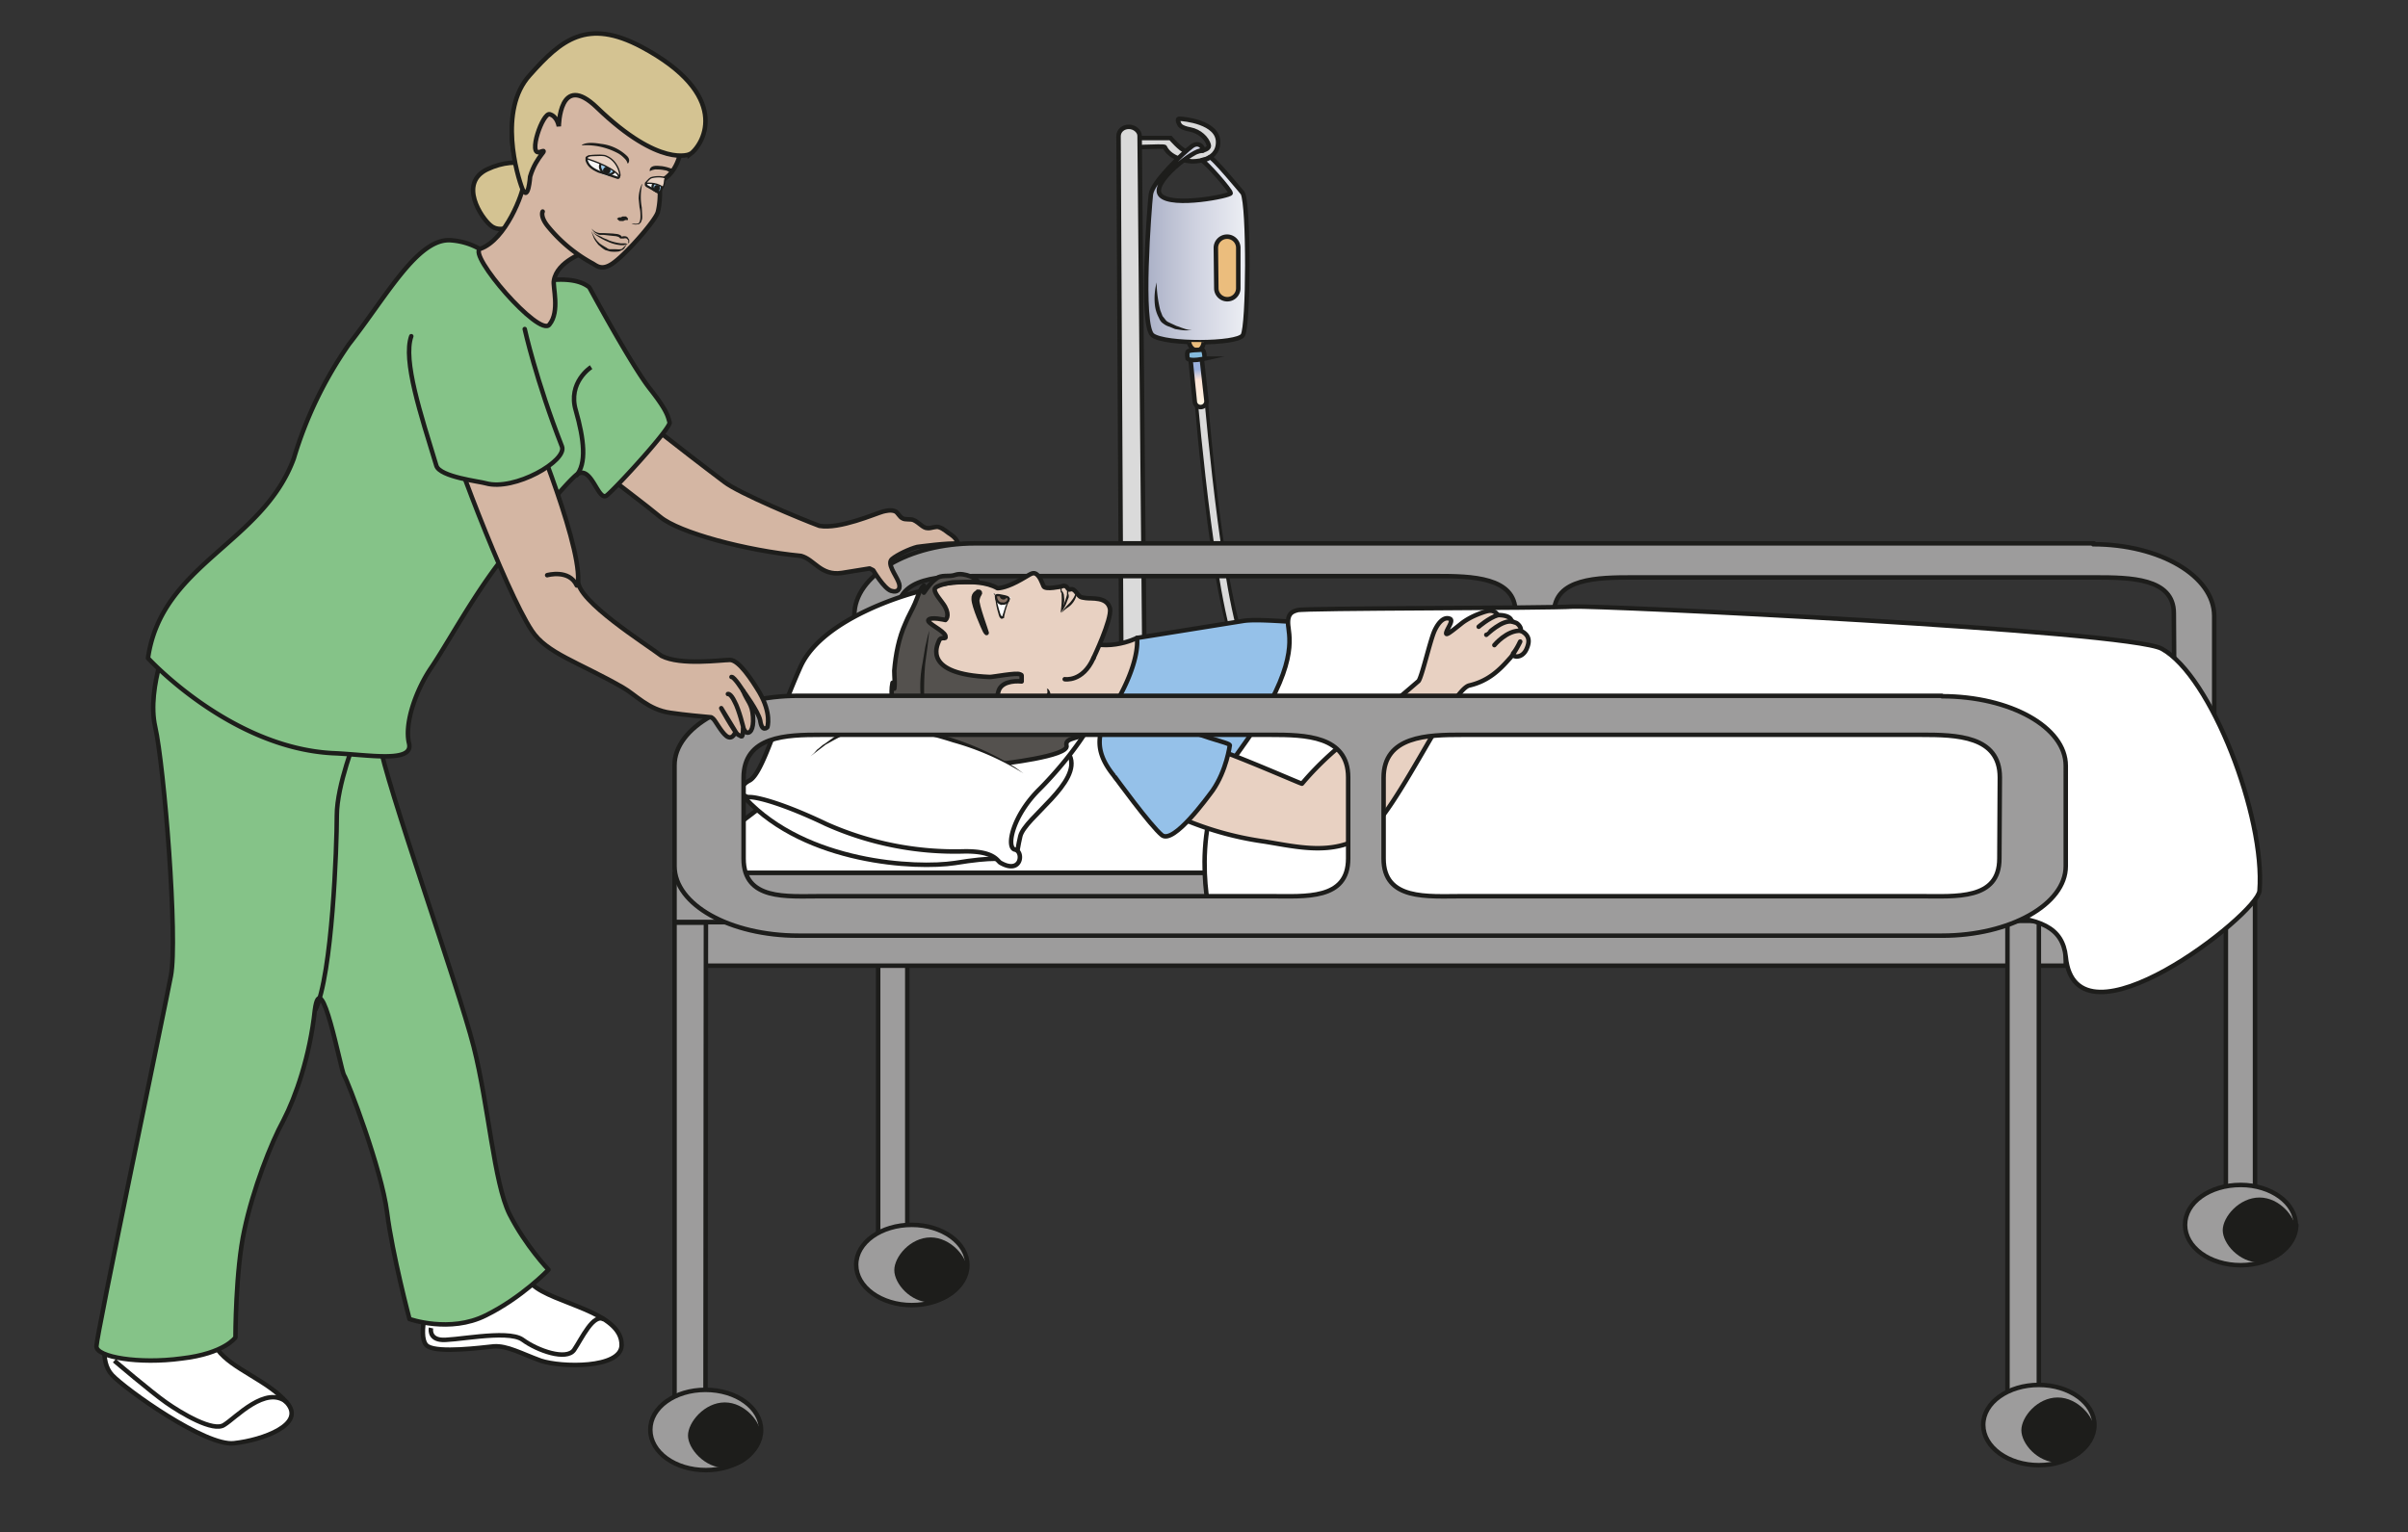
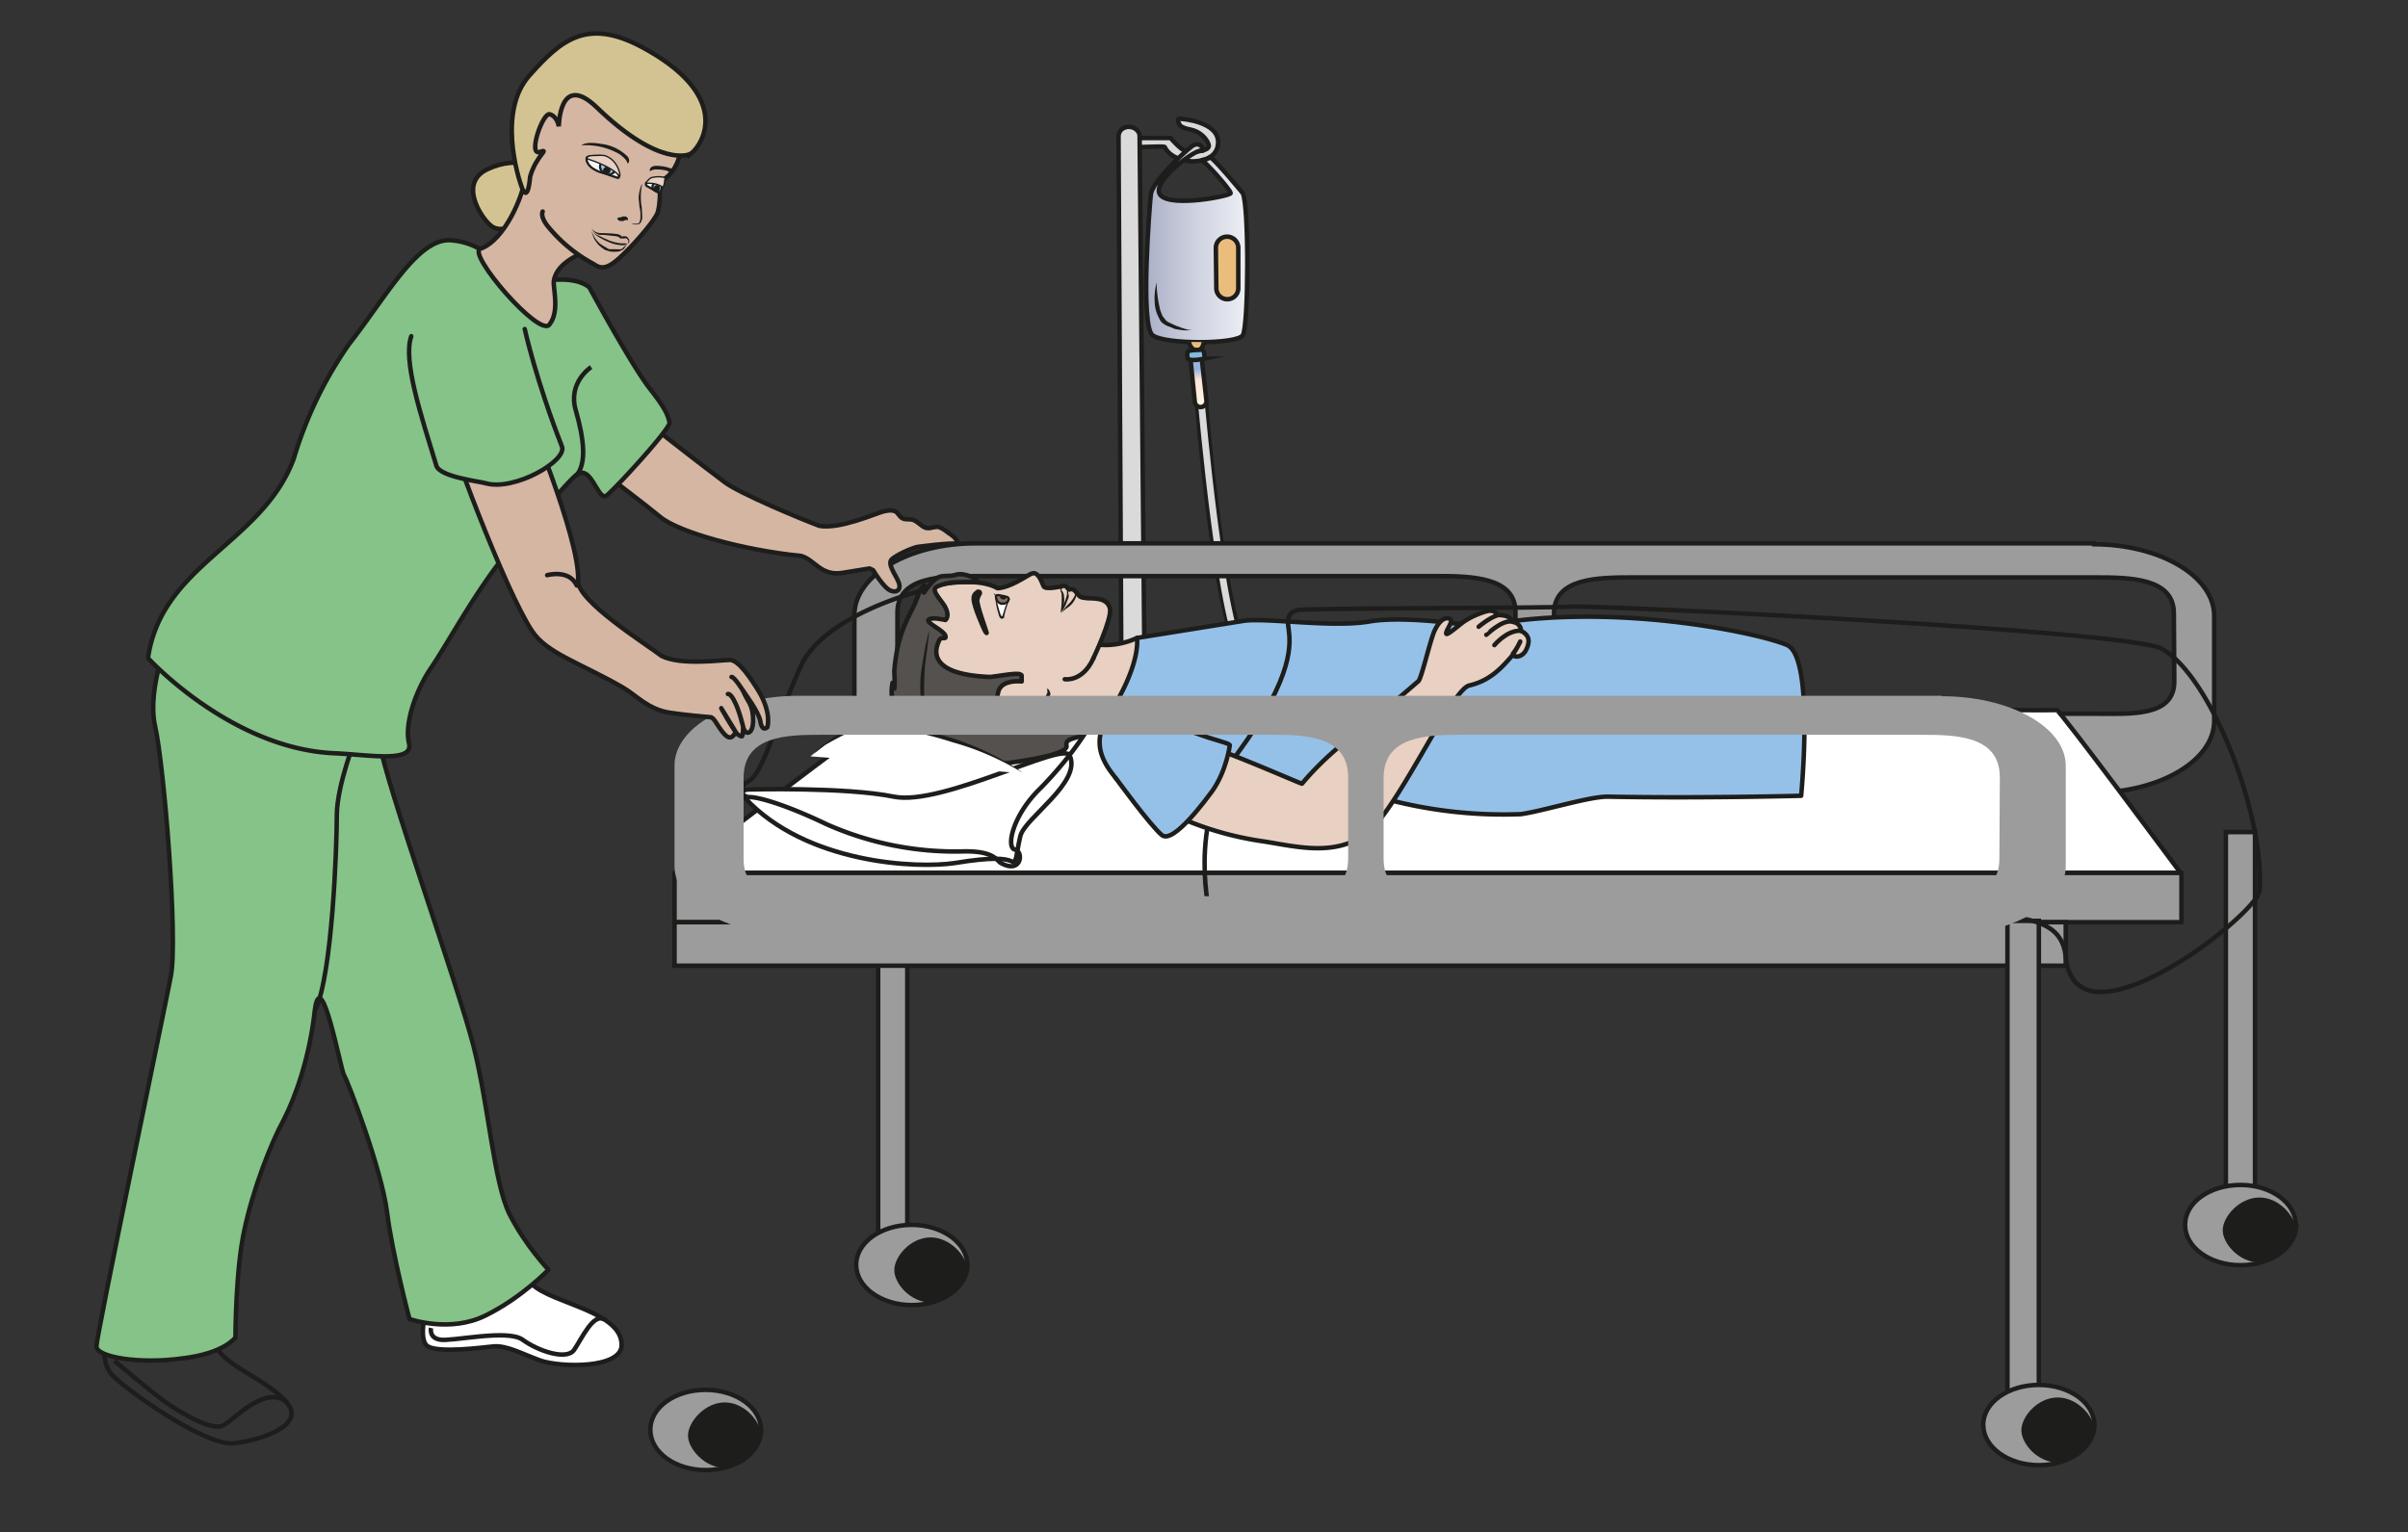
<svg xmlns="http://www.w3.org/2000/svg" viewBox="0 0 715.7 455.6">
  <rect x="0" y="0" width="715.7" height="455.6" fill="#333333" stroke="none" />
  <defs>
    <clipPath id="a">
      <path d="M0 341.7h536.8V0H0z" />
    </clipPath>
    <clipPath id="b">
      <path d="M265.8 309.1c-2-1.4-8.9-8-9.2-10.7-.3-2.7-2.4-29.3.4-31.4s18.8-2 20.1 0c1.4 2.1 1.3 28.9 0 31.7 0 0-7 8.5-7.4 8.1-.7-.8-2-.6-1.7-.8.9-.4 6.4-6.6 6.4-7.3 0-.6-13-3.2-15.6-.5-2.7 2.7 7.8 10.5 9.2 10 .3-.2.3.2 0 .7-.1.3-.5.7-1 .7-.4 0-.8-.1-1.2-.5" />
    </clipPath>
    <clipPath id="d">
      <path d="M0 341.7h536.8V0H0z" />
    </clipPath>
    <clipPath id="e">
      <path d="M266.6 262.5c-.7 0-1.2-.7-1.1-1.4l.9-9a1.3 1.3 0 112.6.3l-1 9a1.3 1.3 0 01-1.4 1.1" />
    </clipPath>
    <clipPath id="g">
      <path d="M0 341.7h536.8V0H0z" />
    </clipPath>
    <clipPath id="h">
      <path d="M0 341.7h536.8V0H0z" />
    </clipPath>
    <clipPath id="i">
      <path d="M0 341.7h536.8V0H0z" />
    </clipPath>
    <clipPath id="j">
      <path d="M0 341.7h536.8V0H0z" />
    </clipPath>
    <linearGradient id="c" x2="1" gradientTransform="rotate(180 139 143.8) scale(22.582)" gradientUnits="userSpaceOnUse">
      <stop stop-color="#edeff4" offset="0" />
      <stop stop-color="#cfd2e0" offset=".5" />
      <stop stop-color="#aab0c6" offset="1" />
    </linearGradient>
    <linearGradient id="f" x2="1" gradientTransform="scale(-11.544) rotate(-84.1 -23.7 2)" gradientUnits="userSpaceOnUse">
      <stop stop-color="#fff5e3" offset="0" />
      <stop stop-color="#fde4d7" offset=".5" />
      <stop stop-color="#9bb1dd" offset=".7" />
      <stop stop-color="#9bb1dd" offset="1" />
    </linearGradient>
  </defs>
  <g clip-path="url(#a)" transform="matrix(1.333 0 0 -1.333 0 455.6)">
    <path d="M251.7 311h9.3s2.2-2.6 3.5-3c1.3-.2 5.5 0 5 1.5-.4 1.4-2 3-4.1 3.4-2.2.4-2.4 1.1-2.4 1.1s-.8 1.3 0 1.3 8.7-.7 8.6-5.3c-.1-4.5-5.9-4.2-5.9-4.2s-4.6.2-6 3.2c-.2.3-9-.2-9-.2" fill="#dadada" stroke="#1d1d1b" stroke-miterlimit="10" />
    <path d="M250.2 160l-.8 151.4c0 1.2 1 2.1 2.3 2.1s2.4-1 2.4-2l1.4-152 6-28.1-19-.3z" fill="#dadada" />
    <path d="M250.2 160l-.8 151.4c0 1.2 1 2.1 2.3 2.1s2.4-1 2.4-2l1.4-152 6-28.1-19-.3z" fill="none" stroke="#1d1d1b" stroke-miterlimit="10" />
    <path d="M267.8 253s4.2-54.6 10.8-58.3" fill="none" stroke="#1d1d1b" stroke-linecap="round" stroke-miterlimit="10" stroke-width="3" />
    <path d="M267.8 252.7s4.6-53.5 9.9-57.4" fill="none" stroke="#dadada" stroke-linecap="round" stroke-miterlimit="10" stroke-width="1.5" />
  </g>
  <g clip-path="url(#b)" transform="matrix(1.333 0 0 -1.333 0 455.6)">
    <path d="M265.8 309.1c-2-1.4-8.9-8-9.2-10.7-.3-2.7-2.4-29.3.4-31.4s18.8-2 20.1 0c1.4 2.1 1.3 28.9 0 31.7 0 0-7 8.5-7.4 8.1-.7-.8-2-.6-1.7-.8.9-.4 6.4-6.6 6.4-7.3 0-.6-13-3.2-15.6-.5-2.7 2.7 7.8 10.5 9.2 10 .3-.2.3.2 0 .7-.1.3-.5.7-1 .7-.4 0-.8-.1-1.2-.5" fill="url(#c)" />
  </g>
  <g clip-path="url(#d)" transform="matrix(1.333 0 0 -1.333 0 455.6)">
    <path d="M277.1 298.7s-7 8.5-7.4 8c-.6-.7-2-.5-1.7-.7.9-.4 6.4-6.6 6.4-7.3 0-.6-13-3.2-15.6-.5-2.6 2.7 7.8 10.5 9.2 10 .8-.4-.2 2.4-2.2 1-2-1.5-8.9-8-9.2-10.8-.3-2.7-2.4-29.3.4-31.4s18.8-2 20.1 0 1.4 28.9 0 31.7z" fill="none" stroke="#1d1d1b" stroke-miterlimit="10" />
    <path d="M271.2 277.5a2.4 2.4 0 014.9 0v9a2.4 2.4 0 11-5 0z" fill="#ebbd7d" />
    <path d="M271.2 277.5a2.4 2.4 0 014.9 0v9a2.4 2.4 0 11-5 0z" fill="none" stroke="#1d1d1b" stroke-miterlimit="10" />
    <path d="M257.9 278.8v-.7a28.1 28.1 0 01.8-5.5l.5-1.3.8-1c.3-.3.6-.4 1-.6l1.3-.6.6-.2.5-.2.9-.3.8-.2H265.7l-.7-.1h-.8a18.7 18.7 0 00-1.6.2l-.6.1-1.2.5a4 4 0 00-1.4.7c-.5.3-.8.8-1 1.3a7.8 7.8 0 00-.9 2.9 14 14 0 00.4 5" fill="#1d1d1b" />
    <path d="M268.4 265.5s-.1-1.9-1.6-1.8c-1.4 0-1.7 1.8-1.7 1.8" fill="#ebbd7d" stroke="#1d1d1b" stroke-miterlimit="10" />
  </g>
  <g clip-path="url(#e)" transform="matrix(1.333 0 0 -1.333 0 455.6)">
-     <path d="M266.6 262.5c-.7 0-1.2-.7-1.1-1.4l.9-9a1.3 1.3 0 112.6.3l-1 9a1.3 1.3 0 01-1.4 1.1" fill="url(#f)" />
+     <path d="M266.6 262.5c-.7 0-1.2-.7-1.1-1.4l.9-9a1.3 1.3 0 112.6.3l-1 9" fill="url(#f)" />
  </g>
  <g clip-path="url(#g)" transform="matrix(1.333 0 0 -1.333 0 455.6)">
    <path d="M266.4 252.2a1.3 1.3 0 112.6.2l-1 9a1.3 1.3 0 01-2.5-.3z" fill="none" stroke="#1d1d1b" stroke-miterlimit="10" />
    <path d="M268.6 261.8s0 2-.6 2c-.5-.1-3 0-3.2-.5-.2-.5 0-1.5 0-1.5.7-.7 3.8 0 3.8 0" fill="#85bbdd" />
    <path d="M268.6 261.8s0 2-.6 2c-.5-.1-3 0-3.2-.5-.2-.5 0-1.5 0-1.5.7-.7 3.8 0 3.8 0z" fill="none" stroke="#1d1d1b" stroke-miterlimit="10" />
  </g>
  <g clip-path="url(#h)" transform="matrix(1.333 0 0 -1.333 0 455.6)">
    <path d="M484.8 189.8c0-8-9.9-7.2-17.7-7.2h-103c-7.8 0-17.6-.7-17.6 7.2V205c0 7.9 9.8 8 17.6 8h103c7.8 0 17.6-.1 17.6-8zm-146.9.1c0-7.9-9.8-7.1-17.6-7.1H217.6c-7.7 0-17.5-.8-17.5 7.1v15.3c0 8 9.8 8.1 17.5 8.1h102.7c7.8 0 17.6-.2 17.6-8zm129 30.7H217.5c-14.9 0-27-7.2-27-16V181c0-8.8 12.1-16 27-16h249.2c14.9 0 27 7.2 27 16v23.4c0 8.9-12.1 16-27 16" fill="#9d9c9c" />
    <path d="M484.8 189.8c0-8-9.9-7.2-17.7-7.2h-103c-7.8 0-17.6-.7-17.6 7.2V205c0 7.9 9.8 8 17.6 8h103c7.8 0 17.6-.1 17.6-8zm-146.9.1c0-7.9-9.8-7.1-17.6-7.1H217.6c-7.7 0-17.5-.8-17.5 7.1v15.3c0 8 9.8 8.1 17.5 8.1h102.7c7.8 0 17.6-.2 17.6-8zm129 30.7H217.5c-14.9 0-27-7.2-27-16V181c0-8.8 12.1-16 27-16h249.2c14.9 0 27 7.2 27 16v23.4c0 8.9-12.1 16-27 16z" fill="none" stroke="#1d1d1b" stroke-linejoin="round" stroke-miterlimit="10" />
    <path d="M202.3 65h-6.5v111h6.5z" fill="#9d9c9c" stroke="#1d1d1b" stroke-miterlimit="10" />
    <path d="M150.4 147.1s45 34.6 48.6 36.3c3.5 1.7 259-.2 259.6 0 .6.1 27.6-36.3 27.6-36.3z" fill="#fff" />
    <path d="M150.4 147.1s45 34.6 48.6 36.3c3.5 1.7 259-.2 259.6 0 .6.1 27.6-36.3 27.6-36.3z" fill="none" stroke="#1d1d1b" stroke-linejoin="bevel" stroke-miterlimit="10" />
    <path d="M150.4 147.1h336v-11h-336z" fill="#9d9c9c" stroke="#1d1d1b" stroke-linejoin="round" stroke-miterlimit="10" />
    <path d="M460.6 126.4H150.4v9.7h310.2z" fill="#9d9c9c" stroke="#1d1d1b" stroke-miterlimit="10" />
-     <path d="M157.3 25h-6.9V136h7z" fill="#9d9c9c" stroke="#1d1d1b" stroke-linejoin="round" stroke-miterlimit="10" />
    <path d="M166.9 165.7s-2.5 0-.7-2c13.6-14.5 38.1-15.7 46.7-14.4 8.5 1.4 11.3 1 12.6.4 1.3-.6 1 1.4 2 5.6 1 4.1 13.8 12 11 18-1.4 3.2-28.5-11.4-39.2-9.2-10.8 2.2-32.4 1.6-32.4 1.6" fill="#fff" />
    <path d="M166.9 165.7s-2.5 0-.7-2c13.6-14.5 38.1-15.7 46.7-14.4 8.5 1.4 11.3 1 12.6.4 1.3-.6 1 1.4 2 5.6 1 4.1 13.8 12 11 18-1.4 3.2-28.5-11.4-39.2-9.2-10.8 2.2-32.4 1.6-32.4 1.6z" fill="none" stroke="#1d1d1b" stroke-miterlimit="10" />
-     <path d="M206 210.1c-1.6-.2-22.4-5.7-27.5-17-5.1-11.3-8.4-23.9-11.4-25.4-3-1.6-1.6-3.8.1-3.7 1.8 0 7.6-1.5 17-6a70.5 70.5 0 0130.8-6.1c6.5.1 7.3-2 8-2.5 4.8-2.8 5.3 2.5 3.3 2.9s-.6 7.5 5.5 13.5c6 6 22 24.6 11.1 31.3s-16.4 16.3-36.9 13" fill="#fff" />
    <path d="M206 210.1c-1.6-.2-22.4-5.7-27.5-17-5.1-11.3-8.4-23.9-11.4-25.4-3-1.6-1.6-3.8.1-3.7 1.8 0 7.6-1.5 17-6a70.5 70.5 0 0130.8-6.1c6.5.1 7.3-2 8-2.5 4.8-2.8 5.3 2.5 3.3 2.9s-.6 7.5 5.5 13.5c6 6 22 24.6 11.1 31.3s-16.4 16.3-36.9 13z" fill="none" stroke="#1d1d1b" stroke-miterlimit="10" />
    <path d="M239.1 200.2c6.7-4.7 14.4-.7 14.4-.7s16-13.3 13.5-10.7c0 0-18.7-8.5-22.8-7.8 0 0-23.6 2-23.2 4.7.4 2.8 18.1 14.5 18.1 14.5" fill="#e8d1c2" />
    <path d="M239.1 200.2c6.7-4.7 14.4-.7 14.4-.7s16-13.3 13.5-10.7c0 0-18.7-8.5-22.8-7.8 0 0-23.6 2-23.2 4.7.4 2.8 18.1 14.5 18.1 14.5z" fill="none" stroke="#1d1d1b" stroke-linecap="round" stroke-linejoin="round" stroke-miterlimit="10" />
    <path d="M243.8 195s4.1 8.6 3.7 11c-.6 2.8-4.2 2.2-5.4 2.4-1.2.2-1.2.1-2 1.1-1.2 1.7-1.6.3-2 1-.5 1-1.4.5-1.4.5s-3.6-.8-4 0c-.4.9-.8 2.2-1.7 2.8-.9.5-1.4-.3-4.3-1.8s-4.3-1.4-4.3-1.4c-4.8 2.8-14.5.5-14.5.5s-4.4-5-3.8-17.7c.7-12.7 15.1-15.8 21.7-15.5 6.5.3 4.1-.5 11.5 2" fill="#e8d1c2" stroke="#1d1d1b" stroke-linecap="round" stroke-linejoin="round" stroke-miterlimit="10" />
    <path d="M220.7 190.8c.8 0 5.9 1 6.7.6.4-.2.4 0 .4-.6v-1c-2 .2-4.7-.2-5.2-2.3-.3-1-.4-1.9.1-2.9.5-.8 1.2-1.4 2-1.6 2.2-.6 5.7 1.8 7.5 1.2 1.8-.5 1.5-2.5 3.5-2.6 1 0 6.3-2.4 6.1-3.1-.4-1.6-4.5-1-4-3 .7-2.4-14.8-4.1-14.8-4.1-1-.2-3.3.6-4.3.6-2 .1-5.2-.5-7 .3-2 1-3.5 1.7-4.4 3.7-.3-.2-.6-1-.9-1-.4-.2-.5.4-.8.8-.5.7-1.1.9-1.8 1.3-.8.5-1.5 1.1-2.1 1.7-1 .8-1.2 2-1.7 3.1-1 2.2-1.5 5.2-1 7.6.2-.3.4-1 .4-1.3.2 1.3 0 2.7 0 4 .3 3.6 1 7.3 2.5 10.6.6 1.5 1.5 3 2.1 4.4.6 1.3 1 3.1 2 4v-1.6c.7 1 1.5 2.2 2.6 3 1.3 1.2 2.9.4 4.5 1 1.9.6 5.2-1 4.9-1.7 0 0-.9.2-5.6 0 0 0-4.1-.6-4-1.6 0-1 1.6-2.6 2.3-3.8 1.2-2.2.1-3 .1-3s-3.3.8-3.8 0c-.4-.7 3.4-2.3 3.8-3.5.3-1.2-1 .2-1.5-1.3-.4-1-3.5-7.3 11.4-7.9" fill="#54514e" />
    <path d="M220.7 190.8c.8 0 5.9 1 6.7.6.4-.2.4 0 .4-.6v-1c-2 .2-4.7-.2-5.2-2.3-.3-1-.4-1.9.1-2.9.5-.8 1.2-1.4 2-1.6 2.2-.6 5.7 1.8 7.5 1.2 1.8-.5 1.5-2.5 3.5-2.6 1 0 6.3-2.4 6.1-3.1-.4-1.6-4.5-1-4-3 .7-2.4-14.8-4.1-14.8-4.1-1-.2-3.3.6-4.3.6-2 .1-5.2-.5-7 .3-2 1-3.5 1.7-4.4 3.7-.3-.2-.6-1-.9-1-.4-.2-.5.4-.8.8-.5.7-1.1.9-1.8 1.3-.8.5-1.5 1.1-2.1 1.7-1 .8-1.2 2-1.7 3.1-1 2.2-1.5 5.2-1 7.6.2-.3.4-1 .4-1.3.2 1.3 0 2.7 0 4 .3 3.6 1 7.3 2.5 10.6.6 1.5 1.5 3 2.1 4.4.6 1.3 1 3.1 2 4v-1.6c.7 1 1.5 2.2 2.6 3 1.3 1.2 2.9.4 4.5 1 1.9.6 5.2-1 4.9-1.7 0 0-.9.2-5.6 0 0 0-4.1-.6-4-1.6 0-1 1.6-2.6 2.3-3.8 1.2-2.2.1-3 .1-3s-3.3.8-3.8 0c-.4-.7 3.4-2.3 3.8-3.5.3-1.2-1 .2-1.5-1.3-.4-1-3.5-7.3 11.4-7.9z" fill="none" stroke="#1d1d1b" stroke-linecap="round" stroke-linejoin="round" stroke-miterlimit="10" />
    <path d="M233.3 188.3l.4-.2c.2-.2.4-.5.5-1 0-.5-.3-1-.6-1.4l-.6-.5-.7-.5c-1-.5-2-.8-2.8-.9h-1.3a1238.5 1238.5 0 003.6 1.8l.6.4c.1 0 .2 0 .3.2l.2.2c.2 0 .3.2.4.4l.2.4c.1.3 0 .6 0 .8 0 .2-.2.3-.2.3" fill="#1d1d1b" />
    <path d="M218.2 209.8s-1.2-.3-1.1-1.6c0-1.6 2.2-6.5 2.5-7.1.4-.7.4-.5.4-.4 0 .1-2.3 6.3-2.1 7.3.2 1 .5 1.2.6 1.5 0 .3-.2.3-.3.3" fill="#1d1d1b" fill-rule="evenodd" />
    <path d="M218.2 209.8s-1.2-.3-1.1-1.6c0-1.6 2.2-6.5 2.5-7.1.4-.7.4-.5.4-.4 0 .1-2.3 6.3-2.1 7.3.2 1 .5 1.2.6 1.5 0 .3-.2.3-.3.3z" fill="none" stroke="#1d1d1b" stroke-miterlimit="10" />
    <path d="M236.8 210.8l-.1-.2v-.5l.3-.4.2-.5.1-1.1a6.2 6.2 0 00-.8-3l.1 1a15.6 15.6 0 01.1 3v.4c-.2.2-.2.3-.2.5-.1.3 0 .6.1.7l.3.1M236.7 205.1l.1.2.4.6.6.7.4.4.4.4c.4.5.8 1 1 1.5l.3.6v.3l.1-.3v-.6a4.7 4.7 0 00-1.9-2.6 7 7 0 01-1.2-1l-.2-.2" fill="#1d1d1b" />
    <path d="M238.2 210.3v-.2-.8l.1-.2v-.5l-.4-1c-.2-.7-.6-1.3-.8-1.7l-.6-.7.3.8.7 1.8a24.3 24.3 0 01.4 1.3v.4c0 .3 0 .5.2.6l.1.2M207.2 201l-.4-3.5-.5-3.7a65.4 65.4 0 01-.2-8.3 71.2 71.2 0 01.6-7v-.2.2l-.1.7-.6 2.6-.6 3.6a26.5 26.5 0 00.3 8.5l.6 3.6.6 2.6.3 1" fill="#1d1d1b" />
    <path d="M237.4 190.3s4-.7 6.4 4.7" fill="#e8d1c2" stroke="#1d1d1b" stroke-linecap="round" stroke-linejoin="round" stroke-miterlimit="10" />
    <path d="M228.2 169.3c-13 9-32.4 11-32.4 11s-7.5 0-15.1-7.2" fill="#fff" />
    <path d="M228.2 169.3a60.4 60.4 0 01-15.7 6.9 92.3 92.3 0 01-16.7 3.7l-2-.3a19.3 19.3 0 01-4-1l-1-.4-1-.5-1.9-1-1.8-1-1.7-1.3-.9-.7-.8-.6.8.7.7.8c.6.4 1.1 1 1.7 1.3l1.8 1.3c.5.4 1.2.7 1.8 1l1 .5 1 .5a20.6 20.6 0 006.3 1.5 88 88 0 0017-3.7 62.4 62.4 0 0011.8-5.3l1.8-1.1 1.8-1.3" fill="#1d1d1b" />
    <path d="M398.5 197.9c-6.1 2.7-40 10-68.8 4.1 0 0-15.8 2.6-24.2 1.2-8.4-1.5-23.2.9-28.3.1l-23.7-3.8s1.1-5.6-6.2-17c-6-9.2 2-14.6 8.5-21.5 2-2.1 7.3.3 11.4.5 8.5.4 26.1 5.4 41.3 2.2a102 102 0 0130.6-3.5c5 .7 15.4 4 19.5 3.9 20.6-.4 43 .2 43 .2s3 30.8-3.1 33.6" fill="#95c1e9" />
    <path d="M398.5 197.9c-6.1 2.7-40 10-68.8 4.1 0 0-15.8 2.6-24.2 1.2-8.4-1.5-23.2.9-28.3.1l-23.7-3.8s1.1-5.6-6.2-17c-6-9.2 2-14.6 8.5-21.5 2-2.1 7.3.3 11.4.5 8.5.4 26.1 5.4 41.3 2.2a102 102 0 0130.6-3.5c5 .7 15.4 4 19.5 3.9 20.6-.4 43 .2 43 .2s3 30.8-3.1 33.6z" fill="none" stroke="#1d1d1b" stroke-linejoin="round" stroke-miterlimit="10" />
    <path d="M502.8 73.3h-6.5v82.9h6.5zM454.6 24h-7v112.4h7z" fill="#9d9c9c" stroke="#1d1d1b" stroke-miterlimit="10" />
-     <path d="M482 197.1c11-6 23.1-37.5 21.8-54-.5-5.3-41-37-43.2-14.7-1.4 12.9-19 9.2-74.4 7.7-28-.7-124.3-.5-116.3 1.2 0 0-5.5 20.7 6 36.4 13 17.8 11.8 24.8 11.4 28-.5 3.2.8 3.7 2 4 1 .5 56 .4 61.4.8 5.3.3 123.7-5.3 131.3-9.4" fill="#fff" />
    <path d="M482 197.1c11-6 23.1-37.5 21.8-54-.5-5.3-41-37-43.2-14.7-1.4 12.9-19 9.2-74.4 7.7-28-.7-124.3-.5-116.3 1.2 0 0-5.5 20.7 6 36.4 13 17.8 11.8 24.8 11.4 28-.5 3.2.8 3.7 2 4 1 .5 56 .4 61.4.8 5.3.3 123.7-5.3 131.3-9.4z" fill="none" stroke="#1d1d1b" stroke-linecap="round" stroke-linejoin="round" stroke-miterlimit="10" />
    <path d="M269.2 175.4c6.8-2.2 21-8.5 21.1-8.4.2.2 4.1 5.1 10.5 10 6.4 5 15.5 12.9 15.5 12.9.8 1.1 2.6 9.2 3.6 11.3 1 2.1 2.2 3 3.3 2.6 1-.3-.4-2-.7-3-.3-1 .8-.1 3.2 1.8 2.3 1.9 5.6 2.8 5.6 2.8 1 .3 1.9.3 2.7-.8 0 0 2.6.1 3-1.2.1-.4 1-.4 1.3-.7 1-.8.8-1.6.8-1.6 2-1 2-2.4 1.3-4-1-2.4-3.5-1.9-3-1 .3.3 1 1.4 1.5 2.5.4.7-1.2-2.6-2.3-3.7-2.2-2.5-4.7-5-9-6-4.2-1-16.5-29-23.5-33.5s-14.8-2.5-22.2-1.3a71.6 71.6 0 00-21.6 6.6s9.9 10.5 8.9 14.7" fill="#e8d1c2" stroke="#1d1d1b" stroke-linecap="round" stroke-linejoin="round" stroke-miterlimit="10" />
    <path d="M329.7 202s2.3 2 4.3 2.6M331.4 200.2c.1 0 3.6 3.6 6 2.9M333.2 197.9s2.8 3.4 5.9 3.2" fill="none" stroke="#1d1d1b" stroke-linecap="round" stroke-miterlimit="10" />
    <path d="M253.2 183s4.2 1.6 8.3-2c4.1-3.4 13.2-4.8 12.7-5.5 0 0-.7-5.5-3.8-10-1.2-1.6-8.7-12-11.3-10-2.6 2.1-10.5 13-10.5 13" fill="#95c1e9" stroke="#1d1d1b" stroke-linecap="round" stroke-linejoin="round" stroke-miterlimit="10" />
    <path d="M445.8 150.3c0-9.3-9.7-8.4-17.5-8.4H326c-7.7 0-17.5-1-17.5 8.4v18c0 9.4 9.8 9.6 17.5 9.6h102.4c7.8 0 17.5-.2 17.5-9.5zm-145.2 0c0-9.3-9.6-8.4-17.2-8.4H183c-7.6 0-17.2-1-17.2 8.4v18c0 9.4 9.6 9.6 17.2 9.6h100.4c7.6 0 17.2-.2 17.2-9.5zM433 186.6H178c-15.2 0-27.6-7-27.6-15.5v-22.5c0-8.6 12.4-15.5 27.6-15.5h255c15.2 0 27.6 7 27.6 15.5V171c0 8.6-12.4 15.5-27.6 15.5" fill="#9d9c9c" />
-     <path d="M445.8 150.3c0-9.3-9.7-8.4-17.5-8.4H326c-7.7 0-17.5-1-17.5 8.4v18c0 9.4 9.8 9.6 17.5 9.6h102.4c7.8 0 17.5-.2 17.5-9.5zm-145.2 0c0-9.3-9.6-8.4-17.2-8.4H183c-7.6 0-17.2-1-17.2 8.4v18c0 9.4 9.6 9.6 17.2 9.6h100.4c7.6 0 17.2-.2 17.2-9.5zM433 186.6H178c-15.2 0-27.6-7-27.6-15.5v-22.5c0-8.6 12.4-15.5 27.6-15.5h255c15.2 0 27.6 7 27.6 15.5V171c0 8.6-12.4 15.5-27.6 15.5z" fill="none" stroke="#1d1d1b" stroke-linejoin="round" stroke-miterlimit="10" />
    <path d="M169.7 22.8c0-4.9-5.5-8.9-12.3-8.9-6.9 0-12.4 4-12.4 9s5.5 8.9 12.3 8.9c6.9 0 12.4-4 12.4-9" fill="#9d9c9c" />
    <path d="M169.7 22.8c0-4.9-5.5-8.9-12.3-8.9-6.9 0-12.4 4-12.4 9s5.5 8.9 12.3 8.9c6.9 0 12.4-4 12.4-9z" fill="none" stroke="#1d1d1b" stroke-linejoin="round" stroke-miterlimit="10" />
    <path d="M169.7 21.6c0-3-3.6-7.2-8.1-7.2s-8.2 4.3-8.2 7.2c0 3 3.7 7.4 8.2 7.4s8.1-4.4 8.1-7.4" fill="#1d1d1b" />
    <path d="M467 24c0-5-5.6-9-12.4-9-6.8 0-12.4 4-12.4 9s5.6 8.9 12.4 8.9c6.8 0 12.4-4 12.4-9" fill="#9d9c9c" />
    <path d="M467 24c0-5-5.6-9-12.4-9-6.8 0-12.4 4-12.4 9s5.6 8.9 12.4 8.9c6.8 0 12.4-4 12.4-9z" fill="none" stroke="#1d1d1b" stroke-linejoin="round" stroke-miterlimit="10" />
    <path d="M467 22.8c0-3-3.7-7.2-8.2-7.2-4.5 0-8.1 4.2-8.1 7.2s3.6 7.3 8.1 7.3 8.2-4.4 8.2-7.3" fill="#1d1d1b" />
    <path d="M215.7 59.6c0-4.9-5.6-8.9-12.4-8.9-6.8 0-12.4 4-12.4 9s5.6 8.9 12.4 8.9c6.8 0 12.4-4 12.4-9" fill="#9d9c9c" />
    <path d="M215.7 59.6c0-4.9-5.6-8.9-12.4-8.9-6.8 0-12.4 4-12.4 9s5.6 8.9 12.4 8.9c6.8 0 12.4-4 12.4-9z" fill="none" stroke="#1d1d1b" stroke-linejoin="round" stroke-miterlimit="10" />
    <path d="M215.7 58.5c0-3-3.7-7.2-8.2-7.2s-8.1 4.2-8.1 7.2 3.6 7.3 8.1 7.3 8.2-4.4 8.2-7.3" fill="#1d1d1b" />
    <path d="M512 68.6c0-5-5.6-9-12.4-9-6.9 0-12.4 4-12.4 9s5.5 8.9 12.4 8.9c6.8 0 12.3-4 12.3-9" fill="#9d9c9c" />
    <path d="M512 68.6c0-5-5.6-9-12.4-9-6.9 0-12.4 4-12.4 9s5.5 8.9 12.4 8.9c6.8 0 12.3-4 12.3-9z" fill="none" stroke="#1d1d1b" stroke-linejoin="round" stroke-miterlimit="10" />
    <path d="M512 67.4c0-3-3.7-7.2-8.2-7.2-4.5 0-8.2 4.2-8.2 7.2s3.7 7.3 8.2 7.3c4.5 0 8.1-4.4 8.1-7.3" fill="#1d1d1b" />
  </g>
  <g clip-path="url(#i)" transform="matrix(1.333 0 0 -1.333 0 455.6)">
-     <path d="M23.8 44.4S22 38.3 25 35.1c3-3.2 20.9-16 27.2-15.2 6.4.7 16 4.2 11.8 9-4.2 5-12.3 7.5-15.5 11.9S24.2 47 23.8 44.4" fill="#fff" />
    <path d="M23.8 44.4S22 38.3 25 35.1c3-3.2 20.9-16 27.2-15.2 6.4.7 16 4.2 11.8 9-4.2 5-12.3 7.5-15.5 11.9S24.2 47 23.8 44.4z" fill="none" stroke="#1d1d1b" stroke-miterlimit="10" />
    <path d="M25.5 38.3S33.6 31.4 37 29s10.6-6.7 13-5c2.5 1.5 9.3 9 14 5" fill="none" stroke="#1d1d1b" stroke-miterlimit="10" />
    <path d="M95.4 51.3s-2.5-8.3 0-9.8 11.8-.3 14.7 0c3 .2 6.1-1.6 10.5-3.2 4.5-1.5 17.8-1.8 18 3.4.2 7.6-15.4 9.3-19.9 13.6-4.4 4.3-24.4-4-24.4-4" fill="#fff" stroke="#1d1d1b" stroke-miterlimit="10" />
    <path d="M96.1 45.6s-.5-2.2 2-2.6c2.4-.5 15 2.4 18.4 0 3.4-2.5 9.8-4.7 11.5-2.3 1.7 2.5 4.3 8.3 6.7 6.8" fill="none" stroke="#1d1d1b" stroke-miterlimit="10" />
    <path d="M213.6 220.6s-.2 1-1.5 1.9c-.7.4-1.7 1.4-2.7 1.7-.7.3-1.8-.3-2.6-.2-1 0-1.8 1.2-3.1 1.8-.7.3-1.9 0-2.5.4-.6.3-1 1.2-1.5 1.5-1 .5-2.3.1-2.8 0-1.8-.5-9.7-4-14.2-3.2-3.8 1.4-18 7.3-21.2 9.8C151.4 241.9 140 251 140 251s-8.6-9.3-8.1-11.5c.5-2.1 7.6-6.7 15.3-13 4.2-3.5 19-7.5 31.4-8.7 3-.8 4.4-4.5 9.1-3.8l6.2 1 .8-.4s2.4-4.1 4-4.6 2.3.6 1.6 2.1c-.6 1.5-2.6 4-1.4 5s4 2.3 5.6 2.7c0 0 7.3 1 9.1.7" fill="#d4b6a3" fill-rule="evenodd" />
    <path d="M213.6 220.6s-.2 1-1.5 1.9c-.7.4-1.7 1.4-2.7 1.7-.7.3-1.8-.3-2.6-.2-1 0-1.8 1.2-3.1 1.8-.7.3-1.9 0-2.5.4-.6.3-1 1.2-1.5 1.5-1 .5-2.3.1-2.8 0-1.8-.5-9.7-4-14.2-3.2-3.8 1.4-18 7.3-21.2 9.8C151.4 241.9 140 251 140 251s-8.6-9.3-8.1-11.5c.5-2.1 7.6-6.7 15.3-13 4.2-3.5 19-7.5 31.4-8.7 3-.8 4.4-4.5 9.1-3.8l6.2 1 .8-.4s2.4-4.1 4-4.6 2.3.6 1.6 2.1c-.6 1.5-2.6 4-1.4 5s4 2.3 5.6 2.7c0 0 7.3 1 9.1.7z" fill="none" stroke="#1d1d1b" stroke-linecap="round" stroke-linejoin="round" stroke-miterlimit="10" />
    <path d="M38.1 201s-5.5-12.5-3.5-21.3 5.1-47.3 3.5-55.6-16.6-80.2-16.6-82.6 9.5-4 19-2.7c9.6 1.1 12 4.7 12 4.7s0 15 2 24c1.9 9 5.9 19.3 8.7 24.4 2.7 5.2 5.9 14.3 7 24.6C71.6 127 76 103 76.7 102c.8-1.2 8.4-21 9.6-30.6 1.2-9.5 5-23.8 5-23.8s9-3.2 17 .8c8.1 4 14 10.2 14 10.2s-5.1 5.3-8.7 12.4c-3.5 7.1-4.6 24-8 37.4s-19.7 59-21 67.8-46.4 25-46.4 25" fill="#85c388" />
    <path d="M38.1 201s-5.5-12.5-3.5-21.3 5.1-47.3 3.5-55.6-16.6-80.2-16.6-82.6 9.5-4 19-2.7c9.6 1.1 12 4.7 12 4.7s0 15 2 24c1.9 9 5.9 19.3 8.7 24.4 2.7 5.2 5.9 14.3 7 24.6C71.6 127 76 103 76.7 102c.8-1.2 8.4-21 9.6-30.6 1.2-9.5 5-23.8 5-23.8s9-3.2 17 .8c8.1 4 14 10.2 14 10.2s-5.1 5.3-8.7 12.4c-3.5 7.1-4.6 24-8 37.4s-19.7 59-21 67.8-46.4 25-46.4 25z" fill="none" stroke="#1d1d1b" stroke-linecap="round" stroke-linejoin="round" stroke-miterlimit="10" />
    <path d="M79.4 177.4s-4.3-10.7-4.3-17.5-1-35.5-4.8-43.4" fill="none" stroke="#1d1d1b" stroke-linejoin="round" stroke-miterlimit="10" />
    <path d="M112 219c2 6.4 8.6 30.2 14 41.1" fill="none" stroke="#1d1d1b" stroke-linecap="round" stroke-linejoin="round" stroke-miterlimit="10" />
    <path d="M118.7 224.5c-9.5-8.5-17.6-24.3-22.6-31.7-3.2-4.7-6-12.2-4.9-16.8 1.1-4.5-9.2-2.5-17-2.2C51.3 175 33 195 33 195c3 21 25.5 25.5 32.5 44.5A89 89 0 0077.8 265c8.4 10.7 15.3 23.7 22.7 23.2 9.7-.7 13.5-9.6 13.5-9.6 1.9-1.1 12.5 3 17.4-.9 0 0 9.4-17.4 13.5-22.6s4-6.3 4.4-7.5c.4-1.2-12-14.7-14-16.3-2-1.6-3.5 7.5-7 4.4-3.4-3.1-9.6-11.1-9.6-11.1" fill="#85c388" />
    <path d="M118.7 224.5c-9.5-8.5-17.6-24.3-22.6-31.7-3.2-4.7-6-12.2-4.9-16.8 1.1-4.5-9.2-2.5-17-2.2C51.3 175 33 195 33 195c3 21 25.5 25.5 32.5 44.5A89 89 0 0077.8 265c8.4 10.7 15.3 23.7 22.7 23.2 9.7-.7 13.5-9.6 13.5-9.6 1.9-1.1 12.5 3 17.4-.9 0 0 9.4-17.4 13.5-22.6s4-6.3 4.4-7.5c.4-1.2-12-14.7-14-16.3-2-1.6-3.5 7.5-7 4.4-3.4-3.1-9.6-11.1-9.6-11.1z" fill="none" stroke="#1d1d1b" stroke-linecap="round" stroke-linejoin="round" stroke-miterlimit="10" />
    <path d="M160.5 181.6c.7-.1.7-.5 1-1.3" fill="#d4b6a3" stroke="#1d1d1b" stroke-linecap="round" stroke-linejoin="round" stroke-miterlimit="10" />
    <path d="M138.8 188.5c3-1.7 5.7-5 10.7-5.7 3.4-.5 7-.8 9.1-1l.4-.3c.5-.4 1.8-3 3-3.9 1.4-1 2 1 2 1l-3.1 5.1c-.7 1.2 3-5.5 3.7-5.8.8-.3 1-1.1 1.1 1.4l.6-.8c.8-.5 1.8.4 1.6 3.4-.2 3-1.2 3.3-2.2 5.8 0 0 3.4-4.6 3.8-6.6.4-2.8 1.6-1.5 1.6-1.5s1 3-1.8 7.8c-1.7 2.8-4.5 7.1-6.5 7.2-2 0-11-1.3-15.3.9-3.4 2.6-18.9 12.3-18.6 16.8.5 9.3-12.2 39.4-12.2 39.4s-17.2-1.2-17.3-3.6c-.1-2.5 13.2-38 19.2-47 3.3-5 10.2-6.9 20.2-12.6" fill="#d4b6a3" fill-rule="evenodd" stroke="#1d1d1b" stroke-linecap="round" stroke-linejoin="round" stroke-miterlimit="10" />
    <path d="M162.3 187s.6.2 1.5-1.7c1-1.8 2-6 2-6M165.7 187.7s-2 3.2-2.6 3.1M122 213.5s4.9 1.4 6.6-2.3" fill="none" stroke="#1d1d1b" stroke-linecap="round" stroke-linejoin="round" stroke-miterlimit="10" />
    <path d="M117 268.4s2.5-11.4 8.3-26.2c1.2-3.2-10.6-10-17-8.2-1.3.4-10.2 1.4-11 3.9-3.5 11.5-7.5 23.5-5.6 28.9" fill="#85c388" stroke="#1d1d1b" stroke-linecap="round" stroke-linejoin="round" stroke-miterlimit="10" />
    <path d="M121.6 302.1c-.1-3-1.3-8.1-4.1-9.4-2.8-1.3-6-3-8.1-1.2-2.1 1.7-7.2 9.4-.8 12.5 7.1 3.4 13 .3 13-1.9" fill="#d4c392" />
    <path d="M121.6 302.1c-.1-3-1.3-8.1-4.1-9.4-2.8-1.3-6-3-8.1-1.2-2.1 1.7-7.2 9.4-.8 12.5 7.1 3.4 13 .3 13-1.9z" fill="none" stroke="#1d1d1b" stroke-linecap="round" stroke-miterlimit="10" />
    <path d="M130.6 285.6s-6.4-2-7.1-6.4c-.3-1.3 1.4-6.9-1-9.8-2.2-3-18.4 15.8-15.4 16.9 5.7 2 9.6 12.5 9.7 14.7 0 2.1 2.2-.8 2.2-.8z" fill="#d4b6a3" />
    <path d="M130.6 285.6s-6.4-2-7.1-6.4c-.3-1.3 1.4-6.9-1-9.8-2.2-3-18.4 15.8-15.4 16.9 5.7 2 9.6 12.5 9.7 14.7 0 2.1 2.2-.8 2.2-.8z" fill="none" stroke="#1d1d1b" stroke-linecap="round" stroke-linejoin="round" stroke-miterlimit="10" />
    <path d="M121 294.6s-.6-1 1-3.1a33.5 33.5 0 0110-8.4c1-.5 2.2-2 5.1.3 3 2.3 9.3 9.5 9.6 11.2.4 1.6.5 3.7.4 4.7-.1 1-.2 2 .5 2.3.8.3 3.4 2 4.3 7 1 4.9 1 7.2.5 9.3 0 0-1.5 4-1.3 2.6 0 0 0-1.2-1.4-.4-4 2.3-15.8 13.7-20.8 8.4-5-5.4-9.1-3.5-11.3-5.3 0 0-7.2-9-.9-21.5" fill="#d4b6a3" stroke="#1d1d1b" stroke-linecap="round" stroke-linejoin="round" stroke-miterlimit="10" />
    <path d="M135.8 306.1s2.6-3.7 2.2-3.9c-.3 0-2.6.1-4.6 1.1-1 .5-2 1-2.6 2.2-.2.4-.6 1.3 1 1.4 1.6 0 4-.8 4-.8M147.7 301c-1.6.4-.2-1.5-.6-1.7-.4-.1-.6-.2-2.5.8-.4.2-.5 1.3 1.1 1.3s2-.3 2-.3" fill="#f6f6f6" />
    <path d="M147.7 301s-.2-1.8-.5-2.1c-.3-.3-1.5.5-1.6.8-.5 1 .9 1.9 1.2 2s.8-.2 1-.6" fill="#96c8eb" />
    <path d="M147.7 301s-.2-1.8-.5-2.1c-.3-.3-1.5.5-1.6.8-.5 1 .9 1.9 1.2 2s.8-.2 1-.6z" fill="none" stroke="#1d1d1b" stroke-miterlimit="10" stroke-width=".5" />
    <path d="M137.3 304.2s-.8-1.2-1.5-1.4c-.4-.1-1.7.6-1.8.9-.2.2.3 2 .6 2.2.3.2 2.6-1.3 2.7-1.7" fill="#96c8eb" />
    <path d="M140 287.4l.1.4v.4l-.4.4a1 1 0 01-.6 0h-.8l-.2.2c-.2.2-.4.2-.7.3l-1 .1-1.8.2h-.8c-.3 0-.6.2-.8.3a2.8 2.8 0 00-1.1 1.1l.3-.3a2.6 2.6 0 011.6-.7h.8l2-.1.9-.1a2 2 0 001-.4c.2-.3 0-.2.5-.1.4 0 .6 0 .9-.2l.4-.6v-.6l-.4-.3" fill="#1d1d1b" />
    <path d="M131.9 290.4l.2-.3.8-.6 1.3-.6c.4-.3 1-.4 1.5-.7 1-.4 2-.6 2.8-.7h1l.4-.1-.3-.1-.5-.2h-.6a8.5 8.5 0 00-3 .8c-1 .4-2 1-2.7 1.5l-.7.7-.2.3" fill="#1d1d1b" />
    <path d="M131.8 290.3l.8-1.5.5-.7.6-.6a14 14 0 011.6-1c.2-.2.5-.3.8-.3h1c.6 0 1.2-.1 1.6.1l.5.5.3.3c.2.3.4.3.4.3l-.3-.3c0-.2-.2-.3-.3-.5 0-.2-.2-.3-.4-.5l-.9-.4a7.4 7.4 0 00-2 0l-1 .3c-.6.3-1.1.8-1.6 1.2l-.6.8a6 6 0 00-.4.7l-.6 1.6M143.2 300.7l-.1-.4a13.2 13.2 0 010-4.8l.1-2c0-.3 0-.7-.2-1 0-.3-.3-.5-.5-.7l-.7-.1a2.9 2.9 0 00-1 .2h.4c.3 0 .8-.1 1.2.1.3.3.4.9.4 1.5s0 1.3-.2 2l-.2 2a8.5 8.5 0 00.7 3.2M137.6 293.1h.1l.3.2h.4l.4.2h.8l.3-.3c.2-.2.1-.3.1-.4v-.1H139.4l-.2-.1-.2-.1a3 3 0 00-.6 0h-.3l-.2.2a1 1 0 00-.3.3v.1" fill="#1d1d1b" />
    <path d="M136.7 305.4c.5-.8 1-2 1.3-2.8.1-.4-.1-.6-.5-.4l-4 1.3c-1.3.6-2.3 1.2-2.7 2.5v.6l.1.1c.4.3 1.4.3 2.5.3a4 4 0 003.3-1.6" fill="none" stroke="#1d1d1b" stroke-linecap="round" stroke-linejoin="round" stroke-miterlimit="10" stroke-width=".5" />
    <path d="M140 305.3c.2.2.6.9-.2 1.7a10 10 0 01-5.8 2.7c-2.9.5-3.8 0-4.2-.2 0 0-.3-.2.4-.1a15.2 15.2 0 007.4-1.7c.8-.4 1.3-.9 1.7-1.3.6-.6.6-1.1.6-1" fill="#1d1d1b" fill-rule="evenodd" />
    <path d="M148 301.8c-1.2.6-1.6.3-1.6.3-.5-.3-3.7-1.2-1.8-2 1-.5 1.4-1 2.6-1.2" fill="none" stroke="#1d1d1b" stroke-linecap="round" stroke-linejoin="round" stroke-miterlimit="10" stroke-width=".5" />
    <path d="M150.1 303.4c.2 0 .2.4.3.5-2.3 1-3.7.9-4.3.9-1.2-.1-1.3-.9-1.2-1.2 0 0 .4.3 1.2.4.6 0 1.3 0 2.2-.2.4 0 .7-.3 1.6-.7 0 .1-.1.2.2.3M134.5 303.5c-.2.4.2 1 .6 1.1.5.1 1 0 1-.5.2-.9-.5-1.2-1-1.1-.2 0-.4.2-.6.5" fill="#1d1d1b" fill-rule="evenodd" />
    <path d="M134.5 303.2c-1.9 2.1.6 2.8.6 2.8" fill="none" stroke="#1d1d1b" stroke-miterlimit="10" stroke-width=".5" />
    <path d="M135.8 302.8s1.5.3 1.4 1.5" fill="none" stroke="#1d1d1b" stroke-linecap="round" stroke-miterlimit="10" stroke-width=".5" />
    <path d="M146 300.4s-.3-.6-.1-.9c.1-.3.7-.4.7-.4.3 0 .4.1.5.5v.7s-.7.5-1.1 0" fill="#1d1d1b" fill-rule="evenodd" />
    <path d="M130.9 306.4s-.3.7 1.4.7c1.5 0 2.2.2 3-.2 2.8-1.2 3.3-5.1 2.7-4.3-1.8 2.3-7.4 3.8-7.1 3.8" fill="#e8d1c2" fill-rule="evenodd" />
    <path d="M130.9 306.4s-.3.7 1.4.7c1.5 0 2.2.2 3-.2 2.8-1.2 3.3-5.1 2.7-4.3-1.8 2.3-7.4 3.8-7.1 3.8z" fill="none" stroke="#1d1d1b" stroke-linecap="round" stroke-linejoin="round" stroke-miterlimit="10" stroke-width=".3" />
    <path d="M147.8 300c-1.7 1.3-4 .8-3.9.9 0 0 .8 1 1.2 1.2.8.3 2.4.4 3.3 0 .3 0-.1.2-.2-.6 0-.8-.4-1.6-.4-1.6" fill="#e8d1c2" fill-rule="evenodd" />
    <path d="M147.8 300c-1.7 1.3-4 .8-3.9.9 0 0 .8 1 1.2 1.2.8.3 2.4.4 3.3 0 .3 0-.1.2-.2-.6 0-.8-.4-1.6-.4-1.6z" fill="none" stroke="#1d1d1b" stroke-linecap="round" stroke-linejoin="round" stroke-miterlimit="10" stroke-width=".3" />
    <path d="M153.8 307.4s-6.6-3.2-20.7 10.4c-8.4 8.1-8.5-4.2-8.5-4.2s-.3 2.2-2 2.7c-1.6.5-5-9.4-2.2-8.4 2.3.8-.8-.7-2.2-5.5 0 0-.4-5.7-1.7-2.8-1.2 3-5.5 17.6 1.6 25.4 7 7.9 12.8 12.8 25 6.3 19.8-10.6 14.2-21.4 10.7-24" fill="#d4c392" />
    <path d="M153.8 307.4s-6.6-3.2-20.7 10.4c-8.4 8.1-8.5-4.2-8.5-4.2s-.3 2.2-2 2.7c-1.6.5-5-9.4-2.2-8.4 2.3.8-.8-.7-2.2-5.5 0 0-.4-5.7-1.7-2.8-1.2 3-5.5 17.6 1.6 25.4 7 7.9 12.8 12.8 25 6.3 19.8-10.6 14.2-21.4 10.7-24z" fill="none" stroke="#1d1d1b" stroke-linecap="round" stroke-miterlimit="10" />
    <path d="M131.8 259.9s-5.3-3.4-3.4-9.7c1.8-6.3 2.5-11.9 0-14.6" fill="none" stroke="#1d1d1b" stroke-linejoin="round" stroke-miterlimit="10" />
  </g>
  <g clip-path="url(#j)" transform="matrix(1.333 0 0 -1.333 0 455.6)">
    <path d="M221.1 209.4s.8.2.9-.6.8-4.4 1.3-4.7c.4-.2.4.2.4.2s1 3.8 1.8 4.2" fill="#fff" />
    <path d="M221.1 209.4h.4c.2 0 .3 0 .4-.2l.2-.4v-.4a43.6 43.6 0 011-3.7l.2-.3s.1 0 0 0l.2-.1v.1l.7 2.2.5 1 .4.6c0 .1.2.3.4.3-.2 0-.3-.2-.4-.4l-.2-.5a18.6 18.6 0 01-1-3.3v-.3l-.4-.2h-.3l-.3.3-.2.5-.1.4a16.8 16.8 0 00-.7 3.7l-.1.4-.3.3h-.4" fill="#1d1d1b" />
    <path d="M223.3 207.2c.8-.2 1.3.2 1.5.6.2.5.4.8-1.3 1.1-1.8.4-1.4 0-1.4-.5.1-.4.3-1 1.2-1.3" fill="#877164" fill-rule="evenodd" />
    <path d="M223.3 207.2c.8-.2 1.3.2 1.5.6.2.5.4.8-1.3 1.1-1.8.4-1.4 0-1.4-.5.1-.4.3-1 1.2-1.3z" fill="none" stroke="#1d1d1b" stroke-linecap="round" stroke-linejoin="round" stroke-miterlimit="10" stroke-width=".5" />
    <path d="M223 209s-.3-.6.5-.9c.7-.2 1 .5 1 .6l-1.5.2" fill="#1d1d1b" fill-rule="evenodd" />
  </g>
</svg>